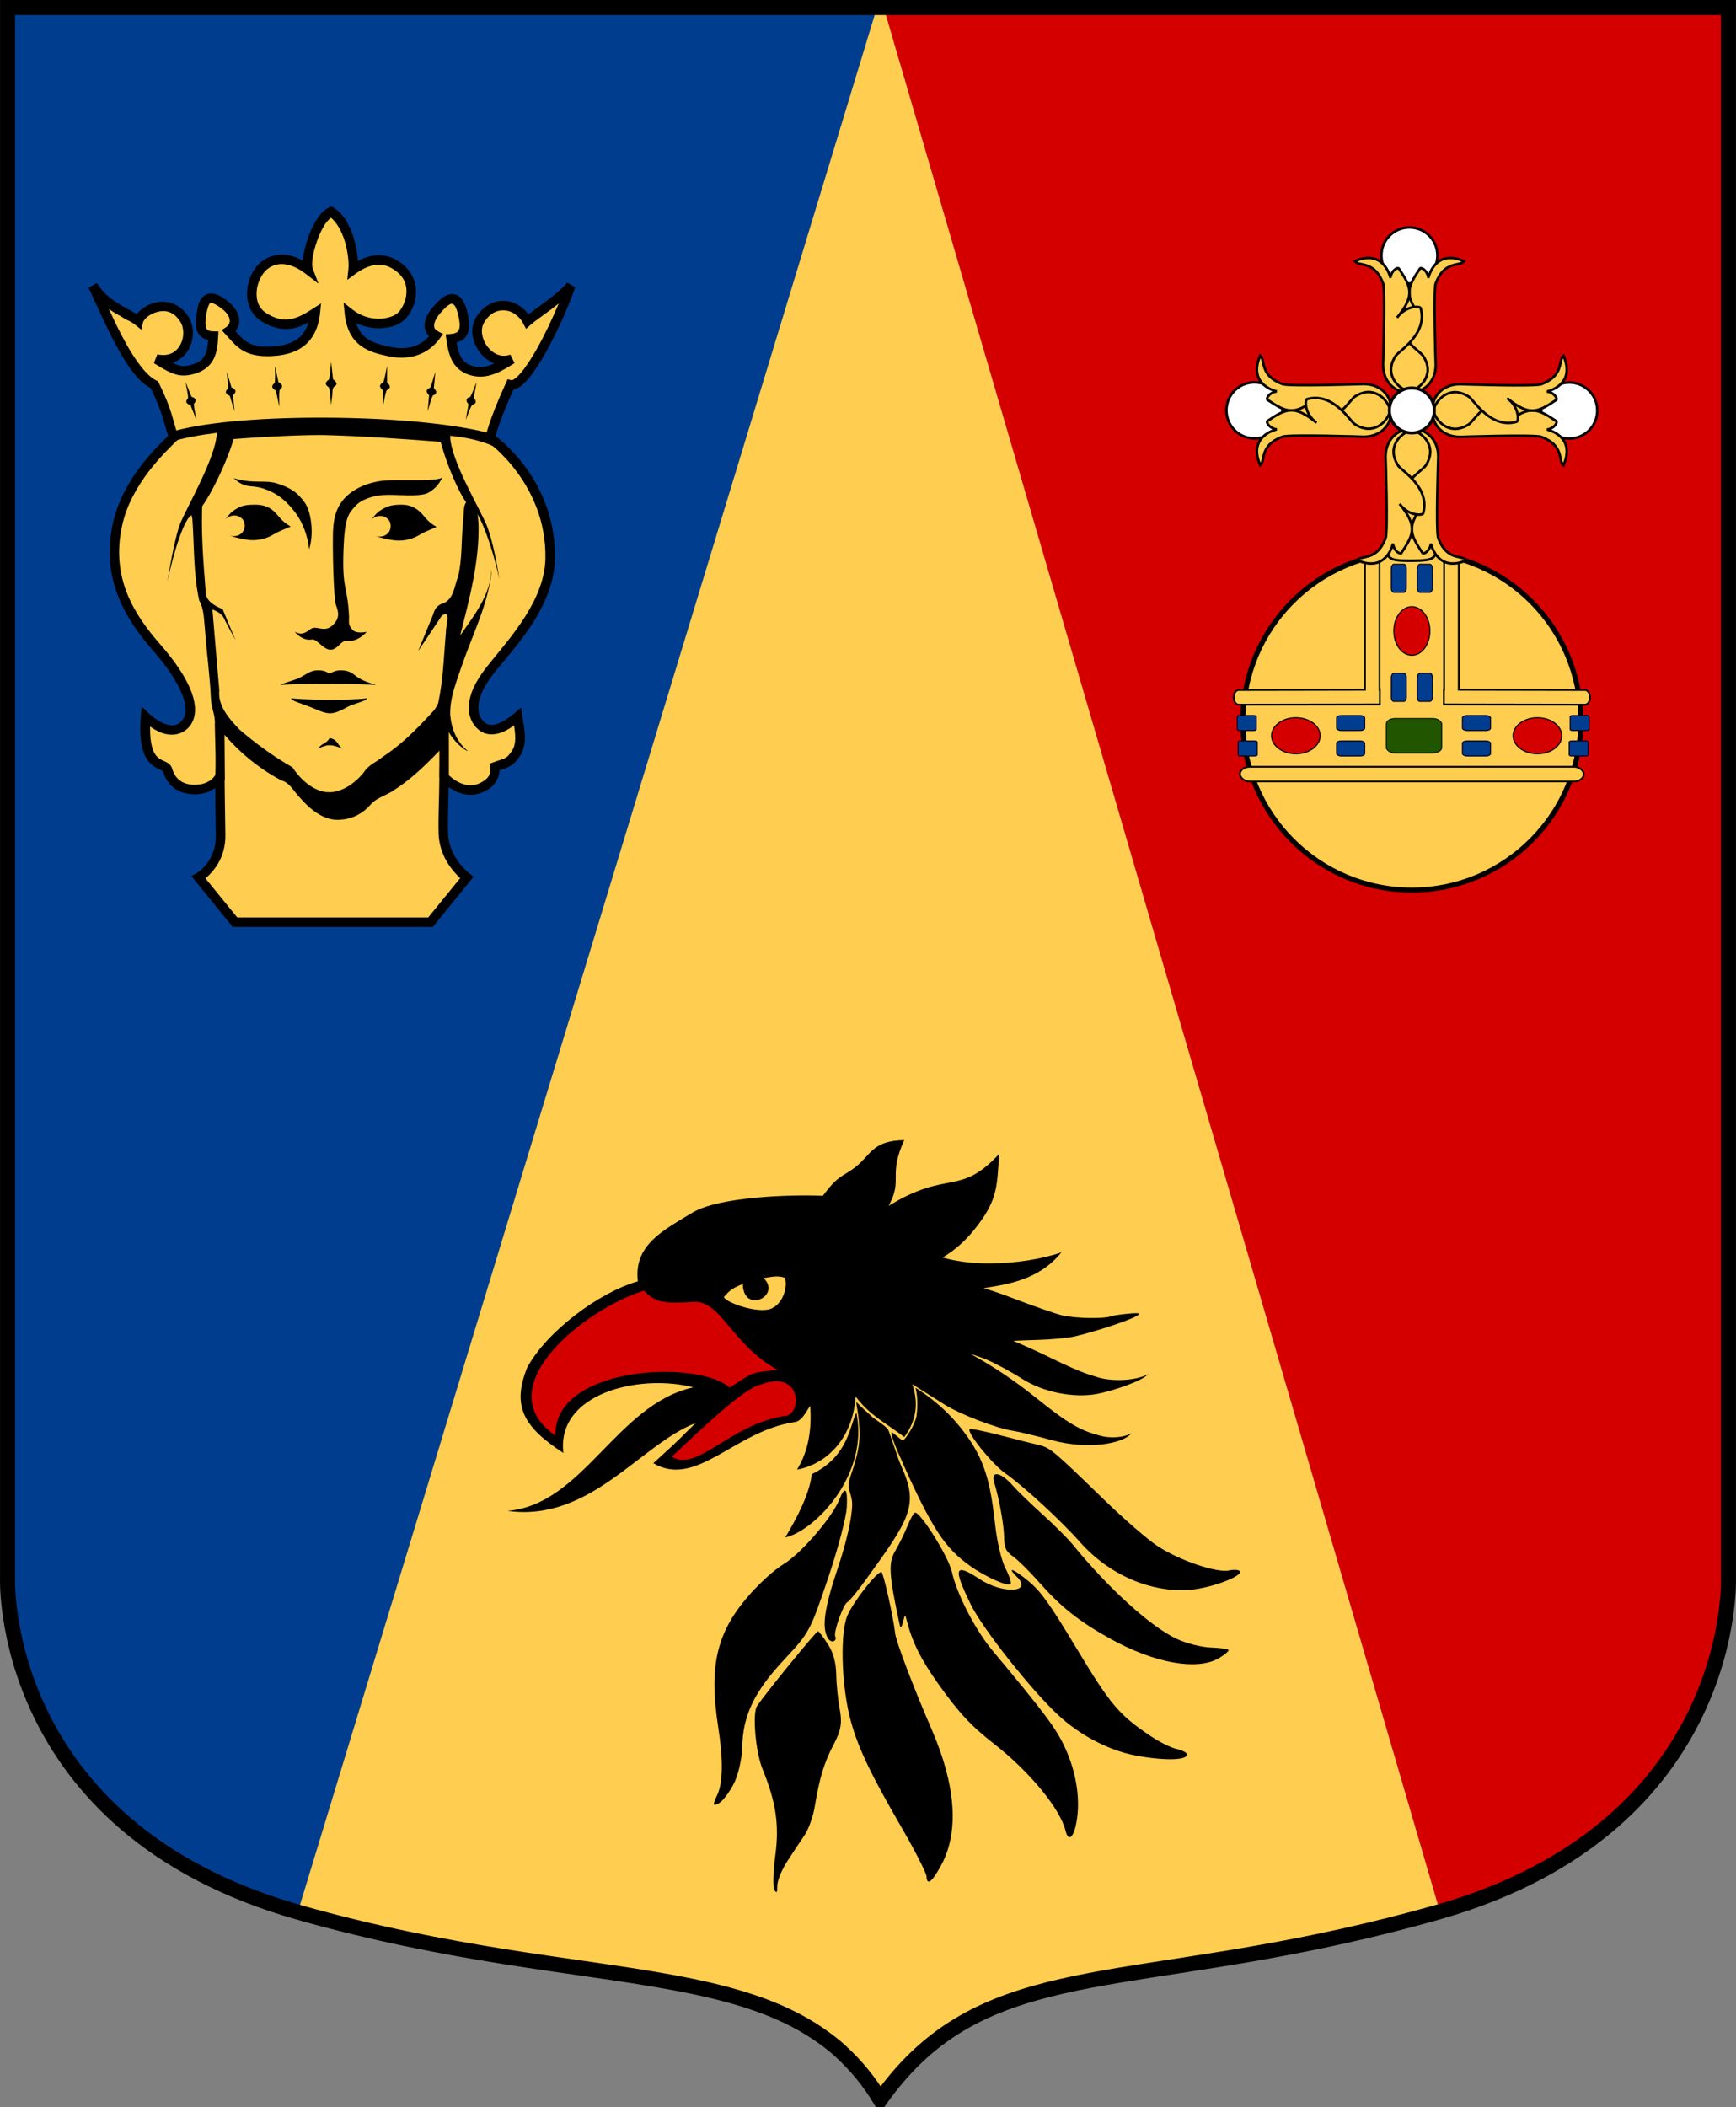
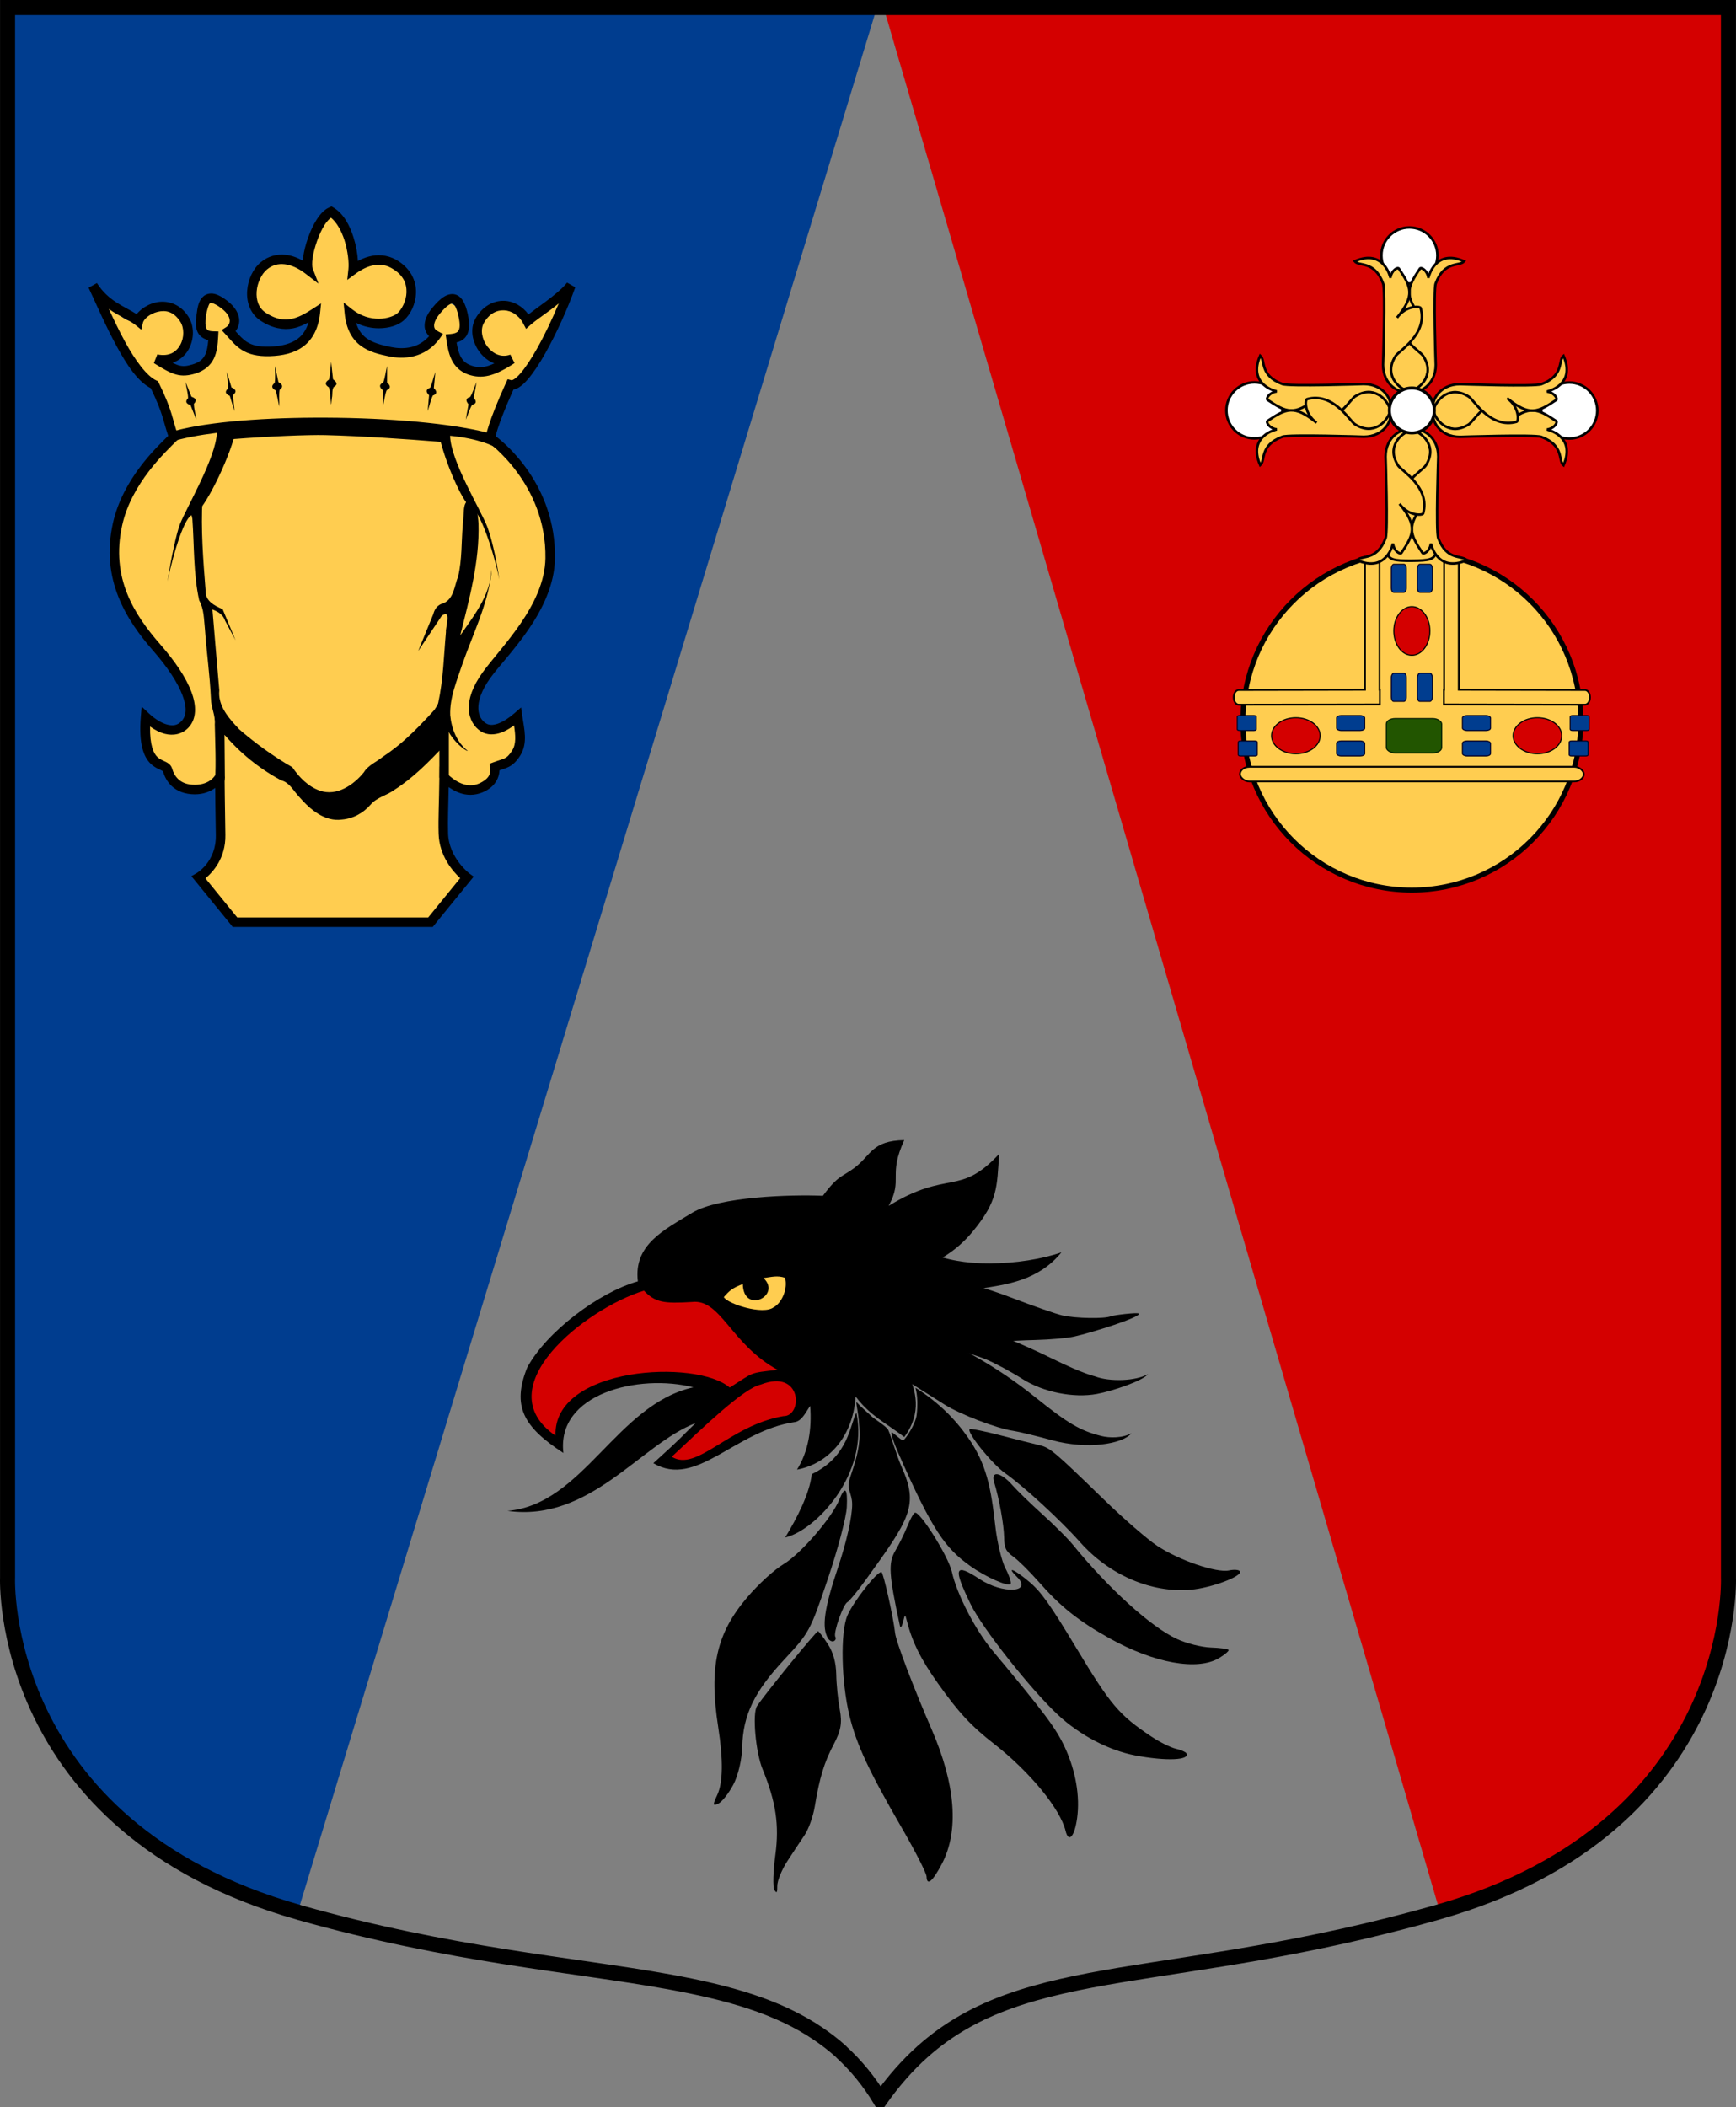
<svg xmlns="http://www.w3.org/2000/svg" xmlns:ns1="http://sodipodi.sourceforge.net/DTD/sodipodi-0.dtd" xmlns:ns2="http://www.inkscape.org/namespaces/inkscape" xmlns:xlink="http://www.w3.org/1999/xlink" version="1.0" width="346.246" height="420.105" id="svg4166" ns1:version="0.32" ns2:version="0.45.1" ns1:docname="Stockholm_län_vapen_b_ram.svg" ns2:output_extension="org.inkscape.output.svg.inkscape" ns1:docbase="C:\Users\Patrik\Pictures\Wikipedia">
  <rect width="100%" height="100%" fill="#808080" stroke="none" />
  <title id="title36939">Coat of Arms of Stockholm</title>
  <ns1:namedview ns2:window-height="699" ns2:window-width="1118" ns2:pageshadow="2" ns2:pageopacity="0.0" guidetolerance="10.0" gridtolerance="10.0" objecttolerance="10.0" borderopacity="1.0" bordercolor="#666666" pagecolor="#ffffff" id="Sankt Erik" showgrid="false" ns2:zoom="0.70710678" ns2:cx="35.926226" ns2:cy="113.88454" ns2:window-x="94" ns2:window-y="103" ns2:current-layer="svg4166" showguides="false" ns2:guide-bbox="true" ns2:window-maximized="1" ns2:showpageshadow="false">
    <ns2:grid type="xygrid" id="grid13797" visible="true" enabled="true" empspacing="5" snapvisiblegridlinesonly="true" />
    <ns1:guide orientation="1,0" position="175.072,100.768" id="guide3422" />
    <ns1:guide orientation="1,0" position="287.036,173.036" id="guide3424" />
    <ns1:guide orientation="1,0" position="58.527,28.5" id="guide3426" />
  </ns1:namedview>
  <defs id="defs4168">
    <ns2:perspective ns1:type="inkscape:persp3d" ns2:vp_x="0 : 380 : 1" ns2:vp_y="0 : 1000 : 0" ns2:vp_z="620 : 380 : 1" ns2:persp3d-origin="310 : 253.33333 : 1" id="perspective3008" />
    <ns2:perspective id="perspective3398" ns2:persp3d-origin="0.5 : 0.33333333 : 1" ns2:vp_z="1 : 0.5 : 1" ns2:vp_y="0 : 1000 : 0" ns2:vp_x="0 : 0.5 : 1" ns1:type="inkscape:persp3d" />
    <ns2:perspective id="perspective4238" ns2:persp3d-origin="0.5 : 0.33333333 : 1" ns2:vp_z="1 : 0.5 : 1" ns2:vp_y="0 : 1000 : 0" ns2:vp_x="0 : 0.5 : 1" ns1:type="inkscape:persp3d" />
    <ns2:perspective id="perspective4351" ns2:persp3d-origin="0.5 : 0.33333333 : 1" ns2:vp_z="1 : 0.5 : 1" ns2:vp_y="0 : 1000 : 0" ns2:vp_x="0 : 0.5 : 1" ns1:type="inkscape:persp3d" />
    <ns2:perspective id="perspective4619" ns2:persp3d-origin="0.5 : 0.33333333 : 1" ns2:vp_z="1 : 0.5 : 1" ns2:vp_y="0 : 1000 : 0" ns2:vp_x="0 : 0.5 : 1" ns1:type="inkscape:persp3d" />
    <ns2:perspective id="perspective4619-1" ns2:persp3d-origin="0.5 : 0.33333333 : 1" ns2:vp_z="1 : 0.5 : 1" ns2:vp_y="0 : 1000 : 0" ns2:vp_x="0 : 0.5 : 1" ns1:type="inkscape:persp3d" />
    <ns2:perspective id="perspective5199" ns2:persp3d-origin="0.5 : 0.33333333 : 1" ns2:vp_z="1 : 0.5 : 1" ns2:vp_y="0 : 1000 : 0" ns2:vp_x="0 : 0.5 : 1" ns1:type="inkscape:persp3d" />
    <ns2:perspective id="perspective5269" ns2:persp3d-origin="0.5 : 0.33333333 : 1" ns2:vp_z="1 : 0.5 : 1" ns2:vp_y="0 : 1000 : 0" ns2:vp_x="0 : 0.5 : 1" ns1:type="inkscape:persp3d" />
    <ns2:perspective id="perspective5365" ns2:persp3d-origin="0.5 : 0.33333333 : 1" ns2:vp_z="1 : 0.5 : 1" ns2:vp_y="0 : 1000 : 0" ns2:vp_x="0 : 0.5 : 1" ns1:type="inkscape:persp3d" />
  </defs>
  <g id="g3796" transform="translate(0.513,-0.401)">
    <path id="path4255" d="M 175.438,0.906 L 286.938,382.438 C 347.266,365.32 345.219,315.406 345.219,315.406 L 345.219,0.906 L 175.438,0.906 z " style="fill:#d40000" />
-     <path id="path4253" d="M 174.688,0.906 L 58.594,382.531 C 73.666,386.783 87.342,389.382 99.656,391.344 C 111.984,393.307 122.942,394.63 132.594,396.375 C 144.641,398.553 154.653,401.37 162.688,406.844 C 164.296,407.939 165.83,409.113 167.281,410.438 C 167.287,410.443 167.276,410.464 167.281,410.469 C 170.182,413.117 172.779,416.243 175.062,420 C 176.406,418.104 177.773,416.379 179.188,414.781 C 180.602,413.183 182.067,411.708 183.562,410.375 C 204.498,391.712 233.964,397.423 286.844,382.469 C 286.877,382.459 286.904,382.447 286.938,382.438 L 175.438,0.906 L 174.688,0.906 z " style="fill:#ffcd50;fill-opacity:1" />
    <path id="Shield" d="M 0,0.906 L 0,315.406 C 0,315.406 -2.024,365.377 58.406,382.469 C 58.473,382.488 58.527,382.512 58.594,382.531 L 174.688,0.906 L 0,0.906 z " style="fill:#003d8f" />
    <g transform="matrix(0.25,0,0,0.25,-12.04,29.91)" id="g3412">
      <path style="fill:#ffcd50;fill-opacity:1;fill-rule:evenodd;stroke:none" d="M 308.875,52.625 C 293.006,60.649 291.91,90.022 288.16,97.153 C 267.69,77.803 236.84,103.43 247.274,127.31 C 254.72,151.37 290.457,136.772 295.625,137.312 C 291.939,167.014 246.724,173.241 230.368,151.118 C 234.375,141.964 226.977,117.993 209.541,122.846 C 199.201,135.036 211.905,149.696 214.658,156.362 C 219.975,185.222 170.877,180.659 173.391,170.587 C 196.573,172.967 202.8,135.98 181.072,129.205 C 162.892,121.881 155.248,150.093 140.277,131.129 C 127.801,126.605 112.098,100.183 124.973,125.034 C 136.722,148.129 145.42,175.681 167.906,190.625 C 174.958,211.893 193.887,232.819 170.453,245.3 C 140.085,275.639 124.921,324.354 145.162,364.298 C 158.191,395.637 193.581,415.259 196.478,450.944 C 195.808,478.839 158.345,456.265 160.547,459.255 C 156.217,481.709 183.718,502.498 195.069,513.004 C 210.123,520.012 224.834,490.73 220.19,516.427 C 219.375,538.478 226.563,566.102 205.924,581.557 C 201.26,587.347 215.319,595.715 218.637,602.604 C 224.75,607.605 227.687,619.28 236.222,619.188 C 286.846,619.188 337.47,619.188 388.094,619.188 C 397.771,607.302 407.448,595.417 417.125,583.531 C 394.667,567.845 397.682,538.813 398.795,514.953 C 393.656,489.532 419.248,526.891 431.625,510.375 C 440.09,500.697 441.24,492.261 454.459,487.144 C 463.919,474.416 461.485,444.111 443.285,464.366 C 410.832,469.674 423.434,423.509 440.618,412.204 C 464.801,384.227 490.448,349.788 482.37,310.442 C 478.037,281.188 461.634,254.442 439.156,235.531 C 434.673,215.306 451.239,191.061 467.593,177.714 C 481.361,157.275 491.51,134.588 500.031,111.531 C 486.304,121.698 468.638,149.87 454.994,129.491 C 435.871,119.114 415.241,146.783 430.5,162.434 C 435.975,175.558 464.589,166.704 442.437,176.291 C 420.616,193.355 390.123,157.996 414.959,145.729 C 419.723,125.978 398.969,113.122 389.928,135.212 C 384.125,146.981 397.901,157.291 378.849,162.485 C 358.942,169.284 327.228,162.202 323.965,137.643 C 328.197,135.362 363.733,152.19 370.074,128.302 C 383.477,104.139 349.388,79.121 329.079,96.923 C 324.237,90.827 324.963,61.009 308.875,52.625 L 308.875,52.625 z " id="Figurbakgrund" ns1:nodetypes="cccccccccccccccccccccccccccccccccccccccccc" />
      <path style="fill:#000000;fill-opacity:1;fill-rule:evenodd;stroke:none;stroke-width:7.59;marker:none;visibility:visible;display:inline;overflow:visible;enable-background:accumulate" d="M 310.594,46.562 L 308.781,47.375 C 304.607,49.237 301.444,52.879 298.688,57.188 C 295.931,61.496 293.628,66.596 291.813,71.75 C 289.997,76.904 288.686,82.091 288,86.656 C 287.828,87.804 287.793,88.763 287.688,89.812 C 283.23,87.349 278.621,85.664 273.969,85.156 C 267.018,84.397 259.987,86.241 254.188,91.062 C 247.929,96.266 243.988,104.861 243.313,113.75 C 242.637,122.639 245.615,132.227 254.125,137.781 C 263.509,143.905 272.269,145.255 279.906,143.781 C 284.465,142.901 288.472,141.049 292.281,138.969 C 290.472,145.027 287.521,149.222 283.594,152.156 C 278.132,156.237 270.449,158.118 261.219,158.406 C 252.05,158.693 247.01,157.134 243.031,154.594 C 239.881,152.582 237.124,149.54 234,146.062 C 235.81,143.763 237.041,140.849 236.969,137.469 C 236.86,132.329 233.879,126.793 227.469,121.875 C 223.59,118.898 220.348,117.057 217.188,116.312 C 214.028,115.568 210.684,116.282 208.5,118.188 C 204.133,121.997 203.636,127.795 202.844,133.562 C 202.219,138.111 201.852,142.622 203.75,146.75 C 205.195,149.892 208.27,152.211 212.281,153.219 C 211.895,157.782 211.258,161.827 209.844,164.719 C 208.068,168.35 205.473,170.835 199.781,172.562 C 194.907,174.042 192.186,174.277 188.594,173.281 C 187.246,172.908 185.525,172.092 183.781,171.25 C 189.491,169.29 193.941,165.359 196.594,160.562 C 201.098,152.418 201.313,142.074 196.344,134.344 C 189.436,123.597 178.645,121.171 170.094,123.219 C 165.818,124.243 162.011,126.247 159,128.656 C 157.519,129.842 156.21,131.103 155.156,132.5 C 145.319,126.144 132.788,122.372 123.438,107.719 L 116.781,111.375 C 122.912,124.507 130.568,142.255 139.094,157.906 C 147.26,172.897 155.853,186.063 166.406,191.531 C 176.414,212.254 176.238,217.608 180.313,229.5 C 170.481,239.16 143.97,264.198 136.188,299.219 C 126.195,344.187 147,376.56 168.469,401.094 C 179.967,414.233 187.933,426.464 191.656,436.312 C 195.38,446.161 194.894,452.856 190.938,457.031 C 187.727,460.42 184.263,461.004 179.656,459.844 C 175.05,458.684 169.649,455.335 164.844,450.812 L 159.125,445.438 L 158.469,453.281 C 156.66,475.292 160.73,485.684 166.406,491.094 C 169.245,493.799 172.26,495.08 174.188,495.969 C 175.152,496.413 175.845,496.781 176.094,496.969 C 176.343,497.156 176.146,496.982 176.125,496.906 C 177.17,500.738 179.259,505.341 183.344,509.062 C 187.428,512.784 193.518,515.406 201.563,515.406 C 208.763,515.406 214.043,512.991 217.813,510.312 C 217.871,516.781 217.973,528.925 218.313,547.969 C 218.699,569.627 202.688,578.438 202.688,578.438 L 198.813,580.656 L 201.625,584.125 L 230.656,619.781 L 231.781,621.188 L 233.594,621.188 L 389.531,621.188 L 391.344,621.188 L 392.469,619.781 L 421.5,584.125 L 424.031,581.031 L 420.813,578.688 C 420.813,578.688 404.141,566.261 403.594,546.562 C 403.283,535.672 403.766,525.418 404.063,509.688 C 408.27,512.594 412.514,514.58 416.781,515.375 C 423.167,516.565 429.474,515.211 435.031,511.844 C 441.184,508.116 444.317,502.383 444.625,496.219 C 447.356,495.314 449.775,494.626 452.188,493.406 C 455.302,491.833 458.105,489.209 461.031,484.656 C 467.564,474.494 464.167,462.822 462.813,453.062 L 461.844,446.125 L 456.563,450.719 C 452.176,454.528 447.522,457.549 443.469,459 C 439.416,460.451 436.329,460.394 433.875,458.844 C 430.529,456.729 427.934,453.027 427.719,447.125 C 427.504,441.223 429.87,432.956 437.344,422.562 C 450.253,404.61 488.175,369.468 488.844,327.312 C 489.801,267.901 447.514,234.264 441.594,229.812 C 441.747,228.994 441.8,228.091 443.469,223.031 C 445.482,216.928 449.309,206.888 455.75,192.594 C 457.346,192.322 458.879,191.673 460.25,190.812 C 462.584,189.347 464.752,187.258 467,184.688 C 471.496,179.546 476.204,172.383 480.875,164.156 C 490.218,147.703 499.385,127.099 505.063,111.031 L 498.531,107.375 C 494.463,112.375 487.838,117.748 481.313,122.594 C 476.232,126.366 471.586,129.653 467.719,132.688 C 462.919,126.183 456.004,122.172 448.625,121.844 C 439.89,121.455 430.884,126.217 425.438,136 C 420.645,144.608 423.06,155.291 428.938,162.969 C 431.871,166.8 435.873,169.999 440.5,171.75 C 438.299,172.722 436.14,173.626 434.344,174.062 C 429.748,175.179 426.311,174.867 422.313,173.531 C 417.3,171.857 414.842,169.022 413.063,165.156 C 411.719,162.236 410.997,158.676 410.375,155.031 C 412.803,154.411 415.213,153.434 417.156,151.219 C 420.19,147.76 421.122,142.45 419.844,135.25 C 419.066,130.867 418.085,127.152 416.656,124.062 C 415.228,120.973 413.268,118.281 410.156,117.062 C 407.045,115.844 403.494,116.629 400.406,118.531 C 397.319,120.434 394.235,123.447 390.781,127.719 C 386.712,132.752 384.639,137.597 384.875,142.25 C 385.03,145.288 386.408,147.967 388.438,150.094 C 384.151,154.829 379.382,157.442 374.5,158.656 C 368.716,160.095 362.837,159.685 358.313,158.781 C 350.407,157.202 343.371,155.313 338.313,151.531 C 334.732,148.854 331.938,145.156 330.219,139.469 C 336.4,142.486 342.757,143.791 348.531,143.75 C 356.75,143.691 363.779,141.344 368.219,137.469 C 373.581,132.789 377.764,124.556 378,115.281 C 378.236,106.007 373.79,95.69 362.125,89.125 C 354.681,84.935 347.002,84.858 340.625,86.5 C 337.266,87.365 334.284,88.678 331.656,90.094 C 331.343,84.376 330.221,77.831 328.156,71.312 C 325.141,61.79 320.317,52.422 312.281,47.594 L 310.594,46.562 L 310.594,46.562 z M 310.188,55.594 C 314.684,59.304 318.547,66.043 320.938,73.594 C 323.65,82.158 324.597,91.472 324.063,96.594 L 323.156,105.156 L 330.094,100.062 C 333.052,97.878 337.548,95.158 342.531,93.875 C 347.515,92.592 352.821,92.606 358.406,95.75 C 367.969,101.132 370.583,108.128 370.406,115.062 C 370.23,121.997 366.527,128.863 363.219,131.75 C 360.853,133.815 355.149,136.108 348.469,136.156 C 341.789,136.204 334.164,134.238 327.219,128.75 L 320.219,123.25 L 321.094,132.094 C 322.283,144.384 327.026,152.567 333.75,157.594 C 340.474,162.621 348.67,164.592 356.813,166.219 C 362.124,167.28 369.063,167.803 376.313,166 C 383.562,164.197 391.111,159.943 396.969,151.844 L 399.531,148.281 L 395.656,146.25 C 393.369,145.058 392.538,143.855 392.438,141.875 C 392.337,139.895 393.34,136.641 396.688,132.5 C 399.831,128.612 402.497,126.157 404.375,125 C 406.253,123.843 406.916,123.945 407.375,124.125 C 407.834,124.305 408.799,125.125 409.781,127.25 C 410.764,129.375 411.664,132.588 412.375,136.594 C 413.441,142.599 412.491,145.053 411.469,146.219 C 410.447,147.384 408.476,148.043 405.656,148.312 L 401.656,148.688 L 402.25,152.656 C 402.99,157.497 403.78,163.111 406.188,168.344 C 408.596,173.576 412.947,178.394 419.906,180.719 C 424.922,182.395 430.259,182.902 436.156,181.469 C 442.054,180.036 448.489,176.84 456.625,171.5 L 453.281,164.75 C 445.839,167.378 439.351,164.068 434.969,158.344 C 430.587,152.619 429.189,144.849 432.063,139.688 C 436.347,131.992 442.394,129.175 448.281,129.438 C 454.168,129.7 460.055,133.261 463.531,139.906 L 465.813,144.219 L 469.438,140.969 C 472.708,138.056 479.156,133.653 485.844,128.688 C 487.865,127.187 489.864,125.542 491.875,123.938 C 486.771,136.196 480.56,149.349 474.281,160.406 C 469.758,168.373 465.212,175.26 461.313,179.719 C 459.363,181.948 457.557,183.535 456.219,184.375 C 454.881,185.215 454.256,185.174 454.188,185.156 L 451.125,184.375 L 449.781,187.25 C 442.518,203.16 438.489,213.868 436.25,220.656 C 434.011,227.445 433.531,230.594 433.531,230.594 L 433.219,232.906 L 435.094,234.25 C 435.094,234.25 482.212,267.508 481.25,327.188 C 480.654,364.766 445.326,398.462 431.188,418.125 C 423.047,429.446 419.829,439.263 420.125,447.406 C 420.422,455.55 424.427,461.847 429.813,465.25 C 434.711,468.346 440.637,468.088 446.031,466.156 C 449.53,464.903 452.903,462.823 456.219,460.469 C 457.373,468.273 458.092,475.219 454.656,480.562 C 452.143,484.473 450.649,485.697 448.75,486.656 C 446.851,487.616 443.98,488.264 439.563,489.938 L 436.813,490.969 L 437.156,493.906 C 437.733,498.932 436.411,502.123 431.094,505.344 C 426.876,507.9 422.718,508.757 418.156,507.906 C 413.595,507.056 408.516,504.364 403.031,499.188 L 396.719,493.219 L 396.625,501.906 C 396.394,523.415 395.654,533.565 396.031,546.781 C 396.53,564.715 407.72,577.177 413.25,582.25 L 387.75,613.594 L 235.375,613.594 L 210,582.406 C 215.689,577.716 226.241,566.52 225.906,547.812 C 225.487,524.298 225.281,501.312 225.281,501.312 L 218.156,499.562 C 218.156,499.562 214.278,507.812 201.563,507.812 C 195.1,507.812 191.185,505.912 188.469,503.438 C 185.753,500.963 184.206,497.724 183.438,494.906 C 182.964,493.168 181.793,491.761 180.656,490.906 C 179.52,490.051 178.415,489.542 177.375,489.062 C 175.295,488.103 173.384,487.269 171.625,485.594 C 168.602,482.713 165.599,476.269 165.844,461.375 C 169.64,464.056 173.643,466.145 177.781,467.188 C 184.253,468.817 191.368,467.601 196.438,462.25 C 202.998,455.326 203.025,444.849 198.781,433.625 C 194.538,422.401 186.068,409.67 174.188,396.094 C 153.267,372.186 134.244,342.951 143.594,300.875 C 151.054,267.304 178.202,242.329 187.313,233.219 L 189.031,231.5 L 188.188,229.219 C 183.306,215.967 184.369,210.955 172.75,187.156 L 172.156,185.938 L 170.875,185.375 C 163.428,182.063 154.031,169.483 145.75,154.281 C 141.217,145.959 136.976,137.044 132.969,128.375 C 141.366,134.325 149.533,137.36 154.156,141.094 L 158.844,144.875 L 160.219,139.031 C 160.407,138.238 161.627,136.262 163.75,134.562 C 165.873,132.863 168.787,131.365 171.875,130.625 C 178.052,129.146 184.563,130.107 189.938,138.469 C 193.099,143.387 193.141,151.171 189.969,156.906 C 186.797,162.642 181.213,166.483 171.625,164.594 L 168.875,171.531 C 176.405,176.236 181.5,179.191 186.563,180.594 C 191.625,181.996 196.431,181.524 201.969,179.844 C 209.205,177.647 214.049,173.362 216.656,168.031 C 219.263,162.7 219.878,156.656 220.188,150.156 L 220.375,146.281 L 216.5,146.188 C 212.226,146.073 211.389,145.157 210.656,143.563 C 209.923,141.969 209.785,138.662 210.344,134.594 C 211.1,129.085 212.621,124.673 213.5,123.906 C 213.94,123.523 213.996,123.379 215.438,123.719 C 216.879,124.058 219.441,125.295 222.844,127.906 C 228.024,131.881 229.325,135.256 229.375,137.625 C 229.426,139.994 228.158,141.828 226.75,142.719 L 222.906,145.156 L 225.969,148.5 C 230.123,153.041 233.623,157.555 238.969,160.969 C 244.315,164.382 251.295,166.287 261.469,165.969 C 271.582,165.653 280.872,163.637 288.125,158.219 C 295.378,152.8 300.15,144.045 301.438,131.813 L 302.25,123.906 L 295.594,128.219 C 289.926,131.876 284.339,135.18 278.469,136.313 C 272.599,137.446 266.322,136.705 258.25,131.438 C 252.365,127.597 250.35,121.227 250.875,114.313 C 251.401,107.398 254.861,100.374 259.031,96.906 C 263.311,93.348 267.947,92.122 273.125,92.688 C 278.304,93.253 284.033,95.764 289.563,100 L 300.219,108.188 L 295.406,95.625 C 295.205,95.1 294.902,91.76 295.5,87.781 C 296.098,83.803 297.336,79.005 299,74.281 C 300.664,69.558 302.775,64.906 305.094,61.281 C 306.804,58.608 308.575,56.831 310.188,55.594 L 310.188,55.594 z " id="Figurkant" />
      <path style="fill:#000000;fill-opacity:1;fill-rule:evenodd;stroke:none;stroke-width:7.59;marker:none;visibility:visible;display:inline;overflow:visible;enable-background:accumulate" d="M 208.969,274.531 C 200.311,277.785 197.126,287.15 199.581,295.598 C 201.146,317.303 200.353,339.365 205.011,360.722 C 208.961,367.692 208.756,375.877 209.612,383.695 C 210.935,402.203 213.565,420.587 214.39,439.125 C 214.484,446.162 218.103,452.512 217.479,459.566 C 217.801,474.579 218.559,489.619 217.719,504.625 C 220.718,504.201 225.045,510.786 225.504,501.924 C 225.355,490.361 225.317,476.93 225.219,467.844 C 229.035,472.55 245.24,470.97 233.876,460.26 C 226.955,452.667 219.908,443.452 221.076,432.542 C 219.155,411.037 217.44,389.512 215.594,368 C 220.211,369.796 224.164,372.118 225.714,377.021 C 228.497,382.222 231.28,387.424 234.063,392.625 C 230.625,384.344 227.188,376.062 223.75,367.781 C 217.286,365.026 209.623,361.202 210.131,352.728 C 208.204,328.455 206.264,304.031 207.668,279.681 C 207.929,277.943 207.95,276.048 208.969,274.531 L 208.969,274.531 z " id="Vänster" ns1:nodetypes="cccccccccccccccccc" />
      <path style="fill:#000000;fill-opacity:1;fill-rule:evenodd;stroke:none;stroke-width:7.59;marker:none;visibility:visible;display:inline;overflow:visible;enable-background:accumulate" d="M 423.063,279.094 C 414.478,281.994 416.845,287.68 415.327,300.609 C 414.131,314.247 414.789,328.214 411.631,341.576 C 408.629,348.999 408.343,359.237 400.036,362.974 C 395.318,364.161 392.932,367.276 391.769,371.759 C 387.752,381.558 383.735,391.357 379.719,401.156 C 386.011,391.75 392.302,382.344 398.594,372.938 C 406.68,367.276 401.378,382.37 401.894,385.923 C 400.194,404.77 399.783,423.877 395.745,442.41 C 394.787,446.418 388.563,451.142 395.618,450.862 C 397.639,454.724 396.186,459.413 396.625,463.645 C 396.625,476.514 396.625,489.382 396.625,502.25 C 398.886,501.672 403.487,503.434 404.219,501.327 C 404.219,489.437 404.219,477.547 404.219,465.656 C 406.974,471.805 416.689,480.769 419.335,480.78 C 410.601,474.079 406.237,462.937 405.309,452.27 C 404.791,438.307 410.517,425.12 414.805,412.08 C 423.174,388.077 434.887,364.856 438.154,339.396 C 438.807,329.946 437.487,345.269 436.254,348.431 C 431.992,363.484 422.04,375.972 413.313,388.656 C 420.56,359.439 428.755,329.811 427.84,299.442 C 427.403,292.477 426.323,285.352 423.063,279.094 L 423.063,279.094 z " id="Höger" ns1:nodetypes="cccccccccccccccccccccc" />
      <path style="fill:#000000;fill-opacity:1;fill-rule:evenodd;stroke:none;stroke-width:7.59;marker:none;visibility:visible;display:inline;overflow:visible;enable-background:accumulate" d="M 296.938,215.031 C 250.485,215.274 206.154,218.97 180.875,226.906 L 183.156,234.156 C 192.336,231.274 204.711,228.934 219.125,227.125 C 218.449,246.988 194.771,286.91 189.656,300.062 C 186.966,306.982 182.744,326.426 179.719,345.594 C 184.555,322.272 193.915,292.483 199.781,292.719 C 206.36,292.983 225.576,255.601 232.5,232.094 C 259.253,229.959 292.116,228.598 305.531,228.938 C 333.983,229.661 369.548,232.029 397.688,234.344 C 403.441,256.103 416.531,285.005 422.688,287.188 C 428.551,289.266 439.376,319.122 444.495,344.081 C 441.549,324.005 437.578,309.071 434.719,301.719 C 429.557,288.444 405.465,249.135 405.219,229.469 C 428.327,231.681 439.5,237.781 439.5,237.781 C 439.863,238.046 440.209,238.324 440.563,238.594 C 441.465,238.287 442.063,238.125 442.063,238.125 C 441.255,235.357 440.068,232.534 439.531,230.375 C 438.495,230.138 437.41,229.92 436.281,229.688 L 436.875,227.469 C 406.549,219.423 356.021,215.259 306.25,215.031 C 303.139,215.017 300.035,215.015 296.938,215.031 z " id="Lockar" ns1:nodetypes="ccccscscccscscccccccsc" />
-       <path style="fill:#000000;fill-opacity:1;fill-rule:evenodd;stroke:none" d="M 399,262.906 C 392.311,265.886 375.216,264.654 357.438,264.969 C 340.969,265.26 328.225,271.697 321.438,278.844 C 313.015,287.713 311.764,298.602 311.688,310.031 C 311.534,333.155 312.706,357.214 313.656,362.531 C 314.435,366.889 318.626,372.333 312.938,379.062 C 305.271,388.133 298.826,379.667 293.594,383.812 C 288.433,387.901 285.724,387.949 281.281,385.844 C 284.175,389.328 289.366,393.014 294.844,391.938 C 298.851,391.15 303.858,399.948 309.688,400.094 C 315.517,400.239 318.207,392.234 323,392.969 C 331.548,394.279 338.688,385.812 338.688,385.812 C 338.688,385.812 330.886,387.604 327.781,384.594 C 323.296,380.245 324.807,378.107 324.531,372.781 C 323.253,348.06 318.897,353.186 320.188,319.406 C 321.124,294.723 324.043,291.844 329.375,285.75 C 334.624,279.752 344.642,277.292 351.469,276.75 C 361.208,275.977 380.775,278.644 387.625,275 C 394.475,271.356 397.154,266.084 399,262.906 z M 232.5,263.281 C 242.42,272.301 246.123,268.143 256.25,271.562 C 267.472,275.352 274.493,281.204 281.75,290.812 C 288.162,299.303 291.74,310.275 292.688,319.969 C 296.551,308.967 294.716,290.672 289.469,283.094 C 283.322,274.215 277.135,270.597 266.594,267.344 C 257.57,264.558 247.844,268.018 232.5,263.281 z M 249,284.438 C 241.783,284.519 238.441,285.288 233.563,288.406 C 229.056,291.288 228.3,293.626 225.563,296.219 C 230.142,291.932 236.402,292.095 239.781,296.188 C 242.281,299.214 241.537,304.326 239.406,306.625 C 236.193,310.093 231.966,309.786 229.406,309.188 C 233.488,310.419 242.372,312.851 248.281,312.719 C 256.547,312.534 261.861,309.638 264.719,307.938 C 268.855,305.477 271.938,304.55 278,301.844 C 269.827,297.04 268.952,293.662 264.688,289.75 C 260.119,285.558 254.98,284.369 249,284.438 L 249,284.438 z M 365.781,284.438 C 358.565,284.519 354.847,285.631 349.969,288.75 C 345.462,291.631 344.737,293.969 342,296.562 C 346.579,292.276 352.808,292.47 356.188,296.562 C 358.687,299.589 357.959,304.655 355.844,306.969 C 352.66,310.451 348.369,310.134 345.813,309.531 C 349.894,310.763 358.809,313.195 364.719,313.062 C 372.985,312.878 378.267,310.013 381.125,308.312 C 385.261,305.852 388.344,304.893 394.406,302.188 C 386.233,297.384 385.389,294.006 381.125,290.094 C 376.557,285.902 371.762,284.369 365.781,284.438 z M 227.219,308.5 C 227.219,308.5 228.047,308.856 229.281,309.156 C 228.055,308.784 227.219,308.5 227.219,308.5 z M 343.969,308.969 C 344.288,309.091 344.876,309.294 345.563,309.469 C 344.662,309.193 344.155,309.03 343.969,308.969 z M 300.344,416.5 C 295.216,416.5 292.941,417.93 287.813,421.031 C 282.684,424.132 276.262,425.28 269.563,428.125 C 292.063,426.896 323.133,427.14 346.094,428.125 C 338.082,425.807 333.301,423.875 328.563,419.938 C 325.533,417.42 321.734,416.459 317.438,416.5 C 313.409,416.538 308.969,419.125 308.969,419.125 C 308.969,419.125 305.472,416.5 300.344,416.5 z M 278.531,438.875 C 277.696,440.548 287.325,443.267 293.188,445.594 C 299.7,448.178 304.585,450.781 309.469,450.781 C 314.353,450.781 319.482,447.753 323.563,445.594 C 328.447,443.01 339.515,440.693 338.781,438.875 C 323.119,440.681 289.316,440.015 278.531,438.875 z M 308.969,470.531 C 307.093,474.902 302.305,474.719 300.156,478.875 C 307.567,475.167 310.813,475.544 319.313,478.969 C 314.945,475.81 315.563,471.623 308.969,470.531 L 308.969,470.531 z " id="Ansikte" ns1:nodetypes="csssssscssscsscsssccsscssccscsscsscscccscsscsscsccccccccsccsscccsssccccccc" />
      <path style="fill:#000000;fill-opacity:1;fill-rule:evenodd;stroke:none" d="M 310.313,170.469 C 309.621,175.158 309.71,180.216 308.542,184.68 C 305.373,186.736 305.128,188.784 308.45,190.825 C 309.761,194.213 309.361,198.414 310.019,202.112 C 310.311,207.725 310.601,201.589 310.892,199.318 C 311.579,196.495 310.745,192.949 312.388,190.581 C 316.036,188.546 314.587,186.499 311.824,184.45 C 311.194,179.853 310.837,175.113 310.313,170.469 L 310.313,170.469 z M 265.531,173.844 C 265.342,178.317 265.952,183.069 265.267,187.37 C 262.06,189.788 263.061,191.747 266.25,193.469 C 267.136,197.708 268.021,201.948 268.906,206.188 C 269.113,201.77 268.497,197.06 269.206,192.821 C 272.455,190.425 271.425,188.463 268.25,186.719 C 267.344,182.427 266.438,178.135 265.531,173.844 z M 354.938,173.844 C 353.818,178.179 353.421,182.956 351.852,187.018 C 348.188,188.713 348.803,190.841 351.563,193.188 C 351.563,197.521 351.563,201.854 351.563,206.188 C 352.668,201.908 353.026,197.172 354.587,193.171 C 358.267,191.504 357.625,189.365 354.906,187 C 354.917,182.615 354.927,178.229 354.938,173.844 L 354.938,173.844 z M 227.063,178.594 C 227.253,182.962 228.269,187.647 227.986,191.83 C 225.04,194.438 226.205,196.247 229.438,197.656 C 230.677,201.719 231.917,205.781 233.156,209.844 C 232.973,205.511 231.968,200.964 232.298,196.765 C 235.332,194.125 234.03,192.327 230.781,190.906 C 229.705,186.929 228.272,182.665 227.063,178.594 L 227.063,178.594 z M 393.406,178.594 C 391.958,182.686 391.039,187.499 389.294,191.17 C 385.552,192.494 385.904,194.614 388.438,197.156 C 388.063,201.385 387.688,205.615 387.313,209.844 C 388.767,205.755 389.546,201.168 391.423,197.391 C 395.16,196.08 394.665,193.948 392.219,191.438 C 392.671,187.221 393.002,182.86 393.406,178.594 z M 194.156,186.656 C 194.713,190.898 196.107,195.374 196.176,199.476 C 193.463,202.308 194.804,203.971 198.125,205.062 C 199.667,208.917 201.208,212.771 202.75,216.625 C 202.222,212.422 200.83,208.077 200.822,203.96 C 203.506,201.133 202.166,199.459 198.875,198.344 C 197.302,194.448 195.729,190.552 194.156,186.656 L 194.156,186.656 z M 426.313,186.656 C 424.52,190.557 423.368,195.022 421.181,198.575 C 417.393,199.548 417.686,201.69 419.875,204.375 C 419.156,208.458 418.438,212.542 417.719,216.625 C 419.486,212.772 420.59,208.333 422.758,204.833 C 426.58,203.883 426.226,201.736 424.031,199.062 C 424.893,195.056 425.537,190.762 426.313,186.656 z " id="Krondetalj" />
      <path style="fill:#000000;fill-opacity:1;fill-rule:evenodd;stroke:none;stroke-width:1.65px;marker:none;visibility:visible;display:inline;overflow:visible;enable-background:accumulate" d="M 396.25,444.125 C 382.709,459.145 368.787,474.156 351.74,485.285 C 346.645,489.543 339.891,492.034 336.36,497.909 C 328.131,508.013 314.752,517.205 301.235,512.464 C 291.923,509.244 284.757,501.789 279.344,493.844 C 263.927,484.985 249.542,474.49 236.113,462.852 C 230.452,459.049 225.578,452.747 219.51,450.255 C 213.866,454.72 221.574,462.392 224.36,466.835 C 237.103,482.051 252.866,494.891 270.383,504.229 C 277.346,506.075 280.444,513.045 285.186,517.85 C 293.597,527.527 305.186,537.425 318.938,535.531 C 327.94,534.788 336.145,530.216 341.964,523.404 C 346.955,517.713 354.781,516.278 360.74,511.86 C 375.673,502.379 388.138,489.628 400.25,476.875 C 399.174,465.929 397.684,455.029 396.25,444.125 L 396.25,444.125 z " id="Haka" />
    </g>
    <path id="Orb" style="fill:#ffcd50;fill-opacity:1;stroke:#000000;stroke-opacity:1" d="M 314.779,144.153 C 314.781,162.765 299.694,177.854 281.082,177.854 C 262.47,177.854 247.383,162.765 247.385,144.153 C 247.383,125.541 262.47,110.452 281.082,110.452 C 299.694,110.452 314.781,125.541 314.779,144.153 L 314.779,144.153 L 314.779,144.153 z " />
    <path d="M 271.731,112.183 L 271.731,137.921 L 246.542,137.968 C 245.996,137.968 245.553,138.621 245.553,139.427 C 245.553,140.233 245.996,140.885 246.542,140.885 L 274.695,140.838 L 274.695,137.921 L 274.648,137.921 L 274.648,112.183 C 274.029,111.988 272.351,112.03 271.731,112.183 L 271.731,112.183 z " style="fill:#ffcd50;fill-opacity:1;stroke:#000000;stroke-width:0.351;stroke-linecap:round;stroke-opacity:1" id="rect1875" />
    <rect width="68.572" height="2.917" rx="1.894" ry="2.939" x="246.796" y="153.278" style="fill:#ffcd50;fill-opacity:1;stroke:#000000;stroke-width:0.351;stroke-linecap:round;stroke-opacity:1" id="use2762" />
    <use transform="matrix(-1,0,0,1,562.164,7.6583574e-6)" id="use2784" x="0" y="0" width="280" height="332" xlink:href="#rect1875" />
    <rect width="11.049" height="6.862" rx="1.749" ry="1.086" x="275.987" y="143.653" style="fill:#225500;fill-opacity:1;stroke:#001900;stroke-width:0.2;stroke-linecap:square;stroke-miterlimit:4;stroke-dasharray:none;stroke-opacity:1" id="rect2788" />
    <rect width="5.605" height="2.989" rx="0.887" ry="0.473" x="266.076" y="143.055" style="fill:#003d8f;fill-opacity:1;stroke:#000020;stroke-width:0.2;stroke-linecap:square;stroke-miterlimit:4;stroke-dasharray:none;stroke-opacity:1" id="use2792" />
    <use style="stroke:#000020;stroke-width:0.2;stroke-linecap:square;stroke-miterlimit:4;stroke-dasharray:none;stroke-opacity:1" transform="translate(0,5.069)" id="use2796" x="0" y="0" width="280" height="332" xlink:href="#use2792" />
    <use transform="translate(25.095,0)" style="stroke:#000020;stroke-width:0.2;stroke-linecap:square;stroke-miterlimit:4;stroke-dasharray:none;stroke-opacity:1" id="use2798" x="0" y="0" width="280" height="332" xlink:href="#use2792" />
    <use style="stroke:#000020;stroke-width:0.2;stroke-linecap:square;stroke-miterlimit:4;stroke-dasharray:none;stroke-opacity:1" transform="translate(25.095,5.069)" id="use2800" x="0" y="0" width="280" height="332" xlink:href="#use2792" />
    <use style="stroke:#000020;stroke-width:0.2;stroke-linecap:square;stroke-miterlimit:4;stroke-dasharray:none;stroke-opacity:1" transform="matrix(0,1,-1,0,423.033,-131.448)" id="use2802" x="0" y="0" width="280" height="332" xlink:href="#use2792" />
    <use style="stroke:#000020;stroke-width:0.2;stroke-linecap:square;stroke-miterlimit:4;stroke-dasharray:none;stroke-opacity:1" transform="translate(5.195,0)" id="use2804" x="0" y="0" width="280" height="332" xlink:href="#use2802" />
    <use style="stroke:#000020;stroke-width:0.2;stroke-linecap:square;stroke-miterlimit:4;stroke-dasharray:none;stroke-opacity:1" transform="translate(0,-21.732)" id="use2806" x="0" y="0" width="280" height="332" xlink:href="#use2802" />
    <use style="stroke:#000020;stroke-width:0.2;stroke-linecap:square;stroke-miterlimit:4;stroke-dasharray:none;stroke-opacity:1" transform="translate(5.195,-21.732)" id="use2808" x="0" y="0" width="280" height="332" xlink:href="#use2802" />
    <path d="M 284.674,126.193 C 284.675,128.868 283.067,131.037 281.082,131.037 C 279.097,131.037 277.488,128.868 277.489,126.193 C 277.488,123.518 279.097,121.348 281.082,121.348 C 283.067,121.348 284.676,123.518 284.674,126.193 L 284.674,126.193 z " style="fill:#d40000;fill-opacity:1;stroke:#000000;stroke-width:0.216;stroke-linecap:round;stroke-miterlimit:4;stroke-dasharray:none;stroke-opacity:1" id="path2810" />
    <use style="fill:#d40000;fill-opacity:1;stroke:#000000;stroke-opacity:1" transform="matrix(0,-1,1,0,131.754,428.166)" id="use2812" x="0" y="0" width="280" height="332" xlink:href="#path2810" />
    <use transform="translate(48.182,-3.629874e-6)" id="use2814" x="0" y="0" width="280" height="332" xlink:href="#use2812" />
    <path d="M 246.701,143.055 L 249.604,143.055 C 249.851,143.055 250.05,143.161 250.05,143.292 L 250.05,145.806 C 250.05,145.937 249.851,146.043 249.604,146.043 L 246.701,146.043 C 246.455,146.043 246.256,145.937 246.256,145.806 L 246.256,143.292 C 246.256,143.161 246.455,143.055 246.701,143.055 z " style="fill:#003d8f;fill-opacity:1;stroke:#000020;stroke-width:0.2;stroke-linecap:square;stroke-miterlimit:4;stroke-dasharray:none;stroke-opacity:1" id="use2839" />
    <use style="stroke:#000020;stroke-width:0.2;stroke-linecap:square;stroke-miterlimit:4;stroke-dasharray:none;stroke-opacity:1" transform="translate(0.201,5.069)" id="use2844" x="0" y="0" width="280" height="332" xlink:href="#use2839" />
    <use style="stroke:#000020;stroke-width:0.2;stroke-linecap:square;stroke-miterlimit:4;stroke-dasharray:none;stroke-opacity:1" transform="translate(66.401,0)" id="use2846" x="0" y="0" width="280" height="332" xlink:href="#use2839" />
    <use style="stroke:#000020;stroke-width:0.2;stroke-linecap:square;stroke-miterlimit:4;stroke-dasharray:none;stroke-opacity:1" transform="translate(66.2,5.069)" id="use2848" x="0" y="0" width="280" height="332" xlink:href="#use2839" />
    <g transform="matrix(0.502,0,0,0.502,212.215,31.541)" style="fill:#f0aa18;stroke:#000000;stroke-width:0.996;stroke-miterlimit:4;stroke-dasharray:none;stroke-opacity:1" id="Korsarm-bas">
      <path d="M 146.212,136.245 C 146.212,159.299 150.734,160.532 137.358,160.663 C 122.514,160.809 128.503,158.858 128.503,136.245 C 128.503,121.097 127.64,108.803 137.358,108.803 C 145.026,108.803 146.212,121.097 146.212,136.245 z " style="fill:#ffcd50;fill-opacity:1;stroke:#000000;stroke-width:0.996;stroke-miterlimit:4;stroke-dasharray:none;stroke-opacity:1" id="path4629" />
      <path style="fill:#ffcd50;fill-opacity:1;stroke:#000000;stroke-width:0.996;stroke-miterlimit:4;stroke-dasharray:none;stroke-opacity:1" d="M 158.948,160.468 C 157.192,158.272 151.126,160.879 147.678,151.686 C 146.654,149.198 147.678,119.341 147.678,119.341 C 147.678,111.291 141.024,107.688 137.872,108.949 C 141.678,110.12 147.457,115.444 142.702,122.853 C 141.392,124.894 129.823,131.488 132.75,141.88 C 132.885,142.285 134.333,139.057 136.194,138.622 C 138.055,138.188 140.329,140.547 142.117,138.075 C 134.889,146.925 136.443,150.137 141.385,157.54 C 141.844,158.228 144.312,156.955 144.751,153.881 C 144.751,153.881 147.185,165.597 158.948,160.468 L 158.948,160.468 z " id="use4627" />
      <path style="fill:#ffcd50;fill-opacity:1;stroke:#000000;stroke-width:0.996;stroke-miterlimit:4;stroke-dasharray:none;stroke-opacity:1" d="M 115.477,160.468 C 117.233,158.272 123.299,160.879 126.747,151.686 C 127.771,149.198 126.747,119.341 126.747,119.341 C 126.747,111.291 133.401,107.688 136.553,108.949 C 132.747,110.12 126.968,115.444 131.723,122.853 C 133.033,124.894 144.602,131.488 141.675,141.88 C 141.405,142.69 135.883,143.019 132.308,138.075 C 139.536,146.925 137.982,150.137 133.04,157.54 C 132.581,158.228 130.113,156.955 129.674,153.881 C 129.674,153.881 127.24,165.597 115.477,160.468 z " id="path3739" />
    </g>
    <g transform="matrix(0.502,0,0,0.502,211.211,31.541)" style="fill:#f0aa18;stroke:#000000;stroke-width:0.996;stroke-miterlimit:4;stroke-dasharray:none;stroke-opacity:1" id="Korsarm">
      <path d="M 147.212,65.949 C 147.212,42.896 151.734,48.637 138.358,48.507 C 123.514,48.36 129.503,43.337 129.503,65.949 C 129.503,81.097 128.64,93.391 138.358,93.391 C 146.026,93.391 147.212,81.097 147.212,65.949 L 147.212,65.949 z " style="fill:#ffcd50;fill-opacity:1;stroke:#000000;stroke-width:0.996;stroke-miterlimit:4;stroke-dasharray:none;stroke-opacity:1" id="path5530" />
      <path d="M 144.602,40.161 C 144.602,44.445 141.13,47.918 136.845,47.918 C 132.561,47.918 129.088,44.445 129.088,40.161 C 129.088,35.877 132.561,32.404 136.845,32.404 C 141.13,32.404 144.602,35.877 144.602,40.161 z " transform="matrix(1.434,0,0,1.434,-58.019,-18.16)" style="fill:#ffffff;stroke:#000000;stroke-width:0.695;stroke-miterlimit:4;stroke-dasharray:none;stroke-opacity:1" id="path5526" />
      <path style="fill:#ffcd50;fill-opacity:1;stroke:#000000;stroke-width:0.996;stroke-miterlimit:4;stroke-dasharray:none;stroke-opacity:1" d="M 159.948,41.727 C 158.192,43.922 152.126,41.315 148.678,50.508 C 147.654,52.996 148.678,82.853 148.678,82.853 C 148.678,90.903 142.024,94.506 138.872,93.245 C 142.678,92.074 148.457,86.751 143.702,79.341 C 142.392,77.3 130.822,70.706 133.75,60.314 C 133.885,59.909 135.333,63.137 137.194,63.572 C 139.055,64.006 141.329,61.648 143.117,64.12 C 135.889,55.269 137.443,52.057 142.385,44.654 C 142.844,43.966 145.312,45.239 145.751,48.313 C 145.751,48.313 148.185,36.597 159.948,41.727 L 159.948,41.727 z " id="path5532" />
      <path style="fill:#ffcd50;fill-opacity:1;stroke:#000000;stroke-width:0.996;stroke-miterlimit:4;stroke-dasharray:none;stroke-opacity:1" d="M 116.477,41.727 C 118.233,43.922 124.299,41.315 127.747,50.508 C 128.771,52.996 127.747,82.853 127.747,82.853 C 127.747,90.903 134.401,94.506 137.553,93.245 C 133.747,92.074 127.968,86.751 132.723,79.341 C 134.033,77.3 145.602,70.706 142.675,60.314 C 142.405,59.505 136.883,59.175 133.308,64.12 C 140.536,55.269 138.982,52.057 134.04,44.654 C 133.581,43.966 131.113,45.239 130.674,48.313 C 130.674,48.313 128.24,36.597 116.477,41.727 L 116.477,41.727 z " id="path5534" />
    </g>
    <use transform="matrix(0,-1,1,0,198.348,362.812)" id="Korsarm-2" x="0" y="0" width="280" height="332" xlink:href="#Korsarm" />
    <use transform="matrix(0,1,-1,0,363.815,-198.348)" id="Korsarm-3" x="0" y="0" width="280" height="332" xlink:href="#Korsarm" />
    <path d="M 285.563,82.232 C 285.564,84.707 283.557,86.714 281.082,86.714 C 278.606,86.714 276.6,84.707 276.601,82.232 C 276.6,79.756 278.606,77.749 281.082,77.749 C 283.557,77.749 285.564,79.756 285.563,82.232 L 285.563,82.232 z " style="fill:#ffffff;stroke:#000000;stroke-width:0.6;stroke-miterlimit:4;stroke-dasharray:none;stroke-opacity:1" id="Kors-center" />
    <g transform="matrix(0.988,0,0,0.988,514.098,-63.568)" id="g5419">
      <g transform="matrix(0.664,-0.305,0.347,0.584,-486.269,308.975)" style="fill:#000000" id="Avslitet-Griphuvud-7">
        <path d="M 130.12,277.953 C 133.908,272.43 136.478,264.974 137.209,257.393 C 137.828,250.958 137.301,245.672 133.662,221.85 C 132.486,214.153 133.157,202.152 135.136,195.505 C 136.497,190.932 136.134,174.83 134.669,174.83 C 134.237,174.83 132.577,176.055 130.981,177.552 C 129.385,179.05 126.498,181.388 124.566,182.749 C 121.171,185.141 119.707,188.358 115.106,203.537 C 114.827,204.459 115.289,204.271 116.326,203.042 C 117.995,201.062 117.995,201.062 117.463,203.042 C 115.713,209.552 115.308,215.322 115.986,224.07 C 116.802,234.605 117.855,239.686 120.86,247.587 C 125.388,259.493 127.4,273.379 125.552,279.98 C 124.497,283.748 126.866,282.697 130.12,277.953 L 130.12,277.953 z " id="path1955-4" />
        <path d="M 91.249,273.572 C 100.106,266.784 105.837,253.799 107.961,235.709 C 109.578,221.931 111.917,207.378 112.892,205.022 C 114.63,200.824 118.664,187.183 118.285,186.789 C 117.48,185.95 107.406,191.257 103.984,194.323 C 99.869,198.009 93.084,211.608 90.241,221.868 C 87.875,230.404 87.056,239.271 86.857,258.476 C 86.773,266.643 86.324,274.104 85.859,275.057 C 84.559,277.723 86.549,277.174 91.249,273.572 L 91.249,273.572 z " id="path1953-0" />
        <path d="M 165.407,273.973 C 165.407,273.513 164.545,272.356 163.492,271.403 C 162.438,270.449 160.6,267.596 159.408,265.063 C 154.757,255.182 154.161,251.469 154.053,231.749 C 153.97,216.448 153.62,211.972 152.175,207.744 C 150.354,202.414 148.859,200.574 149.981,205.044 C 151.546,211.278 144.1,207.94 140.722,200.893 C 137.087,193.308 135.968,194.438 135.027,206.649 C 134.412,214.619 137.278,237.278 140.211,247.638 C 142.511,255.761 147.288,263.518 152.847,268.159 C 159.411,273.638 165.407,276.413 165.407,273.973 z " id="path1951-9" />
        <path d="M 54.757,253.527 C 57.305,251.893 60.84,249.666 62.612,248.577 C 64.384,247.488 67.286,244.593 69.06,242.143 C 74.398,234.772 77.564,231.33 82.488,227.545 C 86.106,224.764 87.547,222.802 88.811,218.937 C 89.712,216.184 91.567,211.704 92.934,208.982 C 94.614,205.636 95.367,202.61 95.257,199.645 C 95.168,197.232 94.941,195.104 94.752,194.915 C 94.439,194.602 73.479,205.171 69.564,207.617 C 67.377,208.982 62.678,219.954 61.931,225.441 C 60.498,235.948 58.023,242.712 52.842,250.281 C 49.964,254.485 47.616,258.717 47.625,259.685 C 47.635,261.003 47.952,260.823 48.882,258.971 C 49.566,257.61 52.21,255.16 54.757,253.527 L 54.757,253.527 z " id="path1949-4" />
        <path d="M 190.147,251.191 C 190.143,250.842 188.381,249.553 186.232,248.326 C 184.084,247.099 180.984,244.146 179.345,241.763 C 174.832,235.203 170.184,219.543 167.853,203.042 C 167.545,200.864 166.226,195.519 164.921,191.163 C 163.616,186.808 162.254,181.59 161.894,179.567 C 160.987,174.464 158.767,172.73 157.936,176.475 C 156.794,181.618 154.268,189.142 152.497,192.672 C 151.012,195.632 150.934,196.605 151.982,199.106 C 152.662,200.726 153.774,205.17 154.453,208.982 C 156.159,218.543 158.387,224.592 163.396,233.252 C 170.499,245.533 179.735,253.042 186.733,252.225 C 188.615,252.005 190.151,251.54 190.147,251.191 L 190.147,251.191 z " id="path1947-8" />
        <path d="M 204.013,231.273 C 204.013,230.739 202.897,230.022 201.532,229.679 C 198.143,228.829 190.982,220.634 187.853,214.026 C 186.436,211.033 183.677,202.437 181.723,194.924 C 176.593,175.208 176.177,173.983 173.902,171.922 C 172.769,170.896 169.271,167.567 166.129,164.524 C 162.988,161.481 160.082,158.992 159.672,158.992 C 158.388,158.992 160.002,171.177 161.836,175.325 C 164.411,181.151 168.445,195.076 169.944,203.319 C 172.242,215.953 179.742,226.158 189.66,230.146 C 194.833,232.226 204.013,232.947 204.013,231.273 L 204.013,231.273 z " id="path1945-8" />
        <path d="M 52.705,226.026 C 55.174,224.143 58.333,220.293 60.218,216.869 C 64.925,208.324 70.954,203.361 82.691,198.374 C 92.45,194.226 92.888,193.896 104.529,181.912 C 111.062,175.186 117.669,167.5 119.211,164.832 C 122.154,159.742 121.883,158.69 118.451,161.882 C 114.238,165.8 101.624,171.736 96.115,172.393 C 92.956,172.769 87.284,174.663 82.605,176.903 C 70.118,182.882 63.586,191.036 57.305,208.487 C 53.882,217.997 50.569,224.157 47.484,226.754 C 44.892,228.935 44.755,229.274 46.467,229.274 C 47.555,229.274 50.363,227.812 52.705,226.026 L 52.705,226.026 z " id="path1943-2" />
        <path d="M 148.432,201.211 C 148.558,198.779 150.158,193.074 151.988,188.532 C 156.4,177.582 158.698,170.593 158.05,161.14 C 157.596,154.513 156.017,147.876 152.6,141.065 C 152.431,140.727 152.424,143.283 149.008,148.475 C 147.401,150.918 142.875,153.671 142.219,153.703 C 141.806,153.723 141.442,152.119 140.702,150.305 C 140.244,149.181 139.525,153.691 139.203,156.517 C 136.294,182.044 136.967,188.283 140.316,196.113 C 142.419,201.032 146.48,206.697 147.466,206.088 C 147.871,205.837 148.306,203.643 148.432,201.211 z " id="path1941-4" ns1:nodetypes="csssssssssc" />
        <path d="M 98.094,198.555 C 98.094,197.254 104.636,190.668 105.928,190.668 C 106.461,190.668 109.705,189.056 113.137,187.085 C 132.788,175.802 136.661,173.315 138.003,160.825 C 138.377,157.337 139.894,150.896 140.07,149.023 C 140.174,147.925 138.294,144.295 138.052,143.402 C 137.408,141.033 136.787,139.37 136.492,137.751 C 136.293,136.667 135.515,141.062 132.461,146.881 C 130.372,150.859 127.255,154.015 124.191,157.227 C 121.475,160.075 122.523,161.581 120.911,164.702 C 119.144,168.121 114.17,174.309 108.393,180.275 C 99.47,189.488 96.115,194.349 96.115,198.061 C 96.115,198.895 96.56,199.578 97.105,199.578 C 97.649,199.578 98.094,199.117 98.094,198.555 L 98.094,198.555 z " id="path1939-5" ns1:nodetypes="cssssssssssssc" />
        <path d="M 197.686,180.257 C 194.886,180.508 191.757,178.842 190.085,177.243 C 185.775,173.119 183.93,169.748 179.828,158.497 C 174.731,144.514 168.928,136.198 167.645,134.007 C 166.402,131.885 165.923,130.424 164.576,125.811 C 163.174,121.011 145.146,115.57 144.993,115.723 C 144.001,116.715 148.358,131.862 151.3,137.652 C 153.253,141.494 155.862,146.66 157.098,149.131 C 159.392,153.719 166.318,162.302 169.805,164.879 C 170.872,165.667 174.462,169.008 177.784,172.303 C 184.783,179.245 194.073,182.134 197.686,180.257 z " id="path1937-5" ns1:nodetypes="csssssssssc" />
        <path d="M 210.036,166.279 C 206.127,166.683 199.739,163.615 197.063,160.304 C 196.721,159.882 194.739,158.35 189.339,150.122 C 184.923,143.393 181.213,138.569 179.721,136.978 C 178.783,135.977 176.359,133.737 173.038,131.837 C 166.475,128.083 155.742,127.505 156.561,127.957 C 160.835,131.047 163.463,132.703 167.674,135.629 C 169.062,137.156 171.864,139.985 173.466,142.119 C 175.068,144.252 177.718,148.675 179.355,151.947 C 182.444,158.119 188.846,163.573 195.026,165.297 C 199.038,166.416 207.816,167.49 210.036,166.279 L 210.036,166.279 z " id="path1933-7" ns1:nodetypes="cssssccsssc" />
        <path d="M 216.435,148.741 C 216.435,148.196 210.048,145.94 209.36,145.94 C 207.561,145.94 200.623,142.139 197.876,139.649 C 196.587,138.481 192.259,133.47 188.258,128.513 C 179.734,117.956 171.552,111.399 164.673,109.615 C 161.98,108.916 159.679,108.451 159.559,108.582 C 159.44,108.712 161.721,113.754 164.628,119.787 C 169.049,128.961 170.799,131.511 175.325,135.378 C 178.301,137.92 180.992,140 181.304,140 C 181.617,140 184.664,141.36 188.076,143.022 C 191.487,144.684 195.837,146.421 197.743,146.882 C 202.665,148.073 216.435,149.913 216.435,148.741 z " id="path1929-1" ns1:nodetypes="cssssssssssc" />
        <path d="M 111.54,86.863 C 111.114,86.173 111.032,85.341 111.359,85.014 C 112.245,84.128 113.211,85.431 112.732,86.867 C 112.397,87.872 112.164,87.872 111.54,86.863 L 111.54,86.863 z " style="fill:#f0aa18" id="Eye-2" />
        <path d="M 206.632,122.429 C 201.139,121.883 194.043,119.685 187.849,116.446 C 186.334,115.654 181.358,113.079 177.2,108.675 C 172.383,103.576 165.424,102.1 164.092,102.1 C 160.992,102.1 162.536,103.407 167.59,107.217 C 170.092,109.102 170.962,112.129 173.819,116.21 C 176.574,120.146 179.155,121.229 182.076,122.156 C 188.916,124.328 197.147,127.233 206.632,122.429 L 206.632,122.429 z " id="path1919-6" ns1:nodetypes="cssssssc" />
      </g>
      <path style="fill:#000000;fill-opacity:1;fill-rule:evenodd;stroke:none" d="M -338.32,294.81 C -344.851,294.913 -344.978,297.82 -348.318,300.362 C -350.862,302.298 -351.609,301.789 -354.739,306.041 C -361.029,305.759 -375.749,306.198 -381.125,309.469 C -386.866,312.962 -392.99,315.93 -392.094,323.312 C -399.926,325.514 -410.547,333.456 -414.438,340.719 C -417.533,348.447 -415.255,352.663 -407.125,357.938 C -408.573,345.935 -391.907,341.888 -380.875,344.688 C -396.387,348.099 -403.104,368.36 -418.406,369.625 C -401.709,371.959 -391.56,356.158 -380.456,351.919 C -383.727,355.057 -382.532,354.182 -388.969,360 C -380.293,365.131 -372.549,353.483 -360.49,351.713 C -358.944,351.543 -358.129,349.547 -357.312,348.445 C -356.95,353.029 -357.644,357.615 -359.965,361.291 C -354.221,360.253 -348.737,355.277 -348.125,346.562 C -345.145,350.481 -342.154,351.79 -338.312,354.719 C -334.702,349.819 -335.883,345.319 -337.812,341.375 C -335.605,341.294 -335.902,342.548 -332.965,342.443 C -329.7,344.285 -323.363,346.464 -319.725,344.658 C -323.372,342.623 -330.836,336.316 -330.031,335.002 C -323.722,334.425 -315.842,332.873 -314.758,328.743 C -322.08,330.147 -329.253,324.224 -333.062,320.25 C -332.516,319.175 -328.569,318.219 -324.438,313.188 C -319.389,307.039 -319.622,304.367 -319.156,297.594 C -327.225,306.265 -329.403,300.669 -341.465,308.075 C -338.499,302.592 -341.656,302.112 -338.32,294.81 L -338.32,294.81 z " id="path5109-2-7" ns1:nodetypes="cscsccccccccccccccccccsccc" />
      <path style="fill:#feed01;fill-opacity:1;fill-rule:evenodd;stroke:none" id="path3654-3-9" d="M -370.449,325.416 C -370.418,325.404 -370.388,325.391 -370.449,325.416 z " />
      <path style="fill:#d40000;fill-opacity:1;fill-rule:evenodd;stroke:none" id="path3646-2-5" d="M -363.9,341.16 C -373.338,335.99 -375.344,326.798 -381.164,327.469 C -386.921,327.823 -388.59,327.558 -390.871,325.19 C -402.685,328.818 -422.843,344.747 -408.717,354.45 C -409.226,340.47 -380.19,338.947 -373.552,344.741 C -368.507,341.548 -369.753,341.838 -363.9,341.16 L -363.9,341.16 z M -385.254,358.698 C -380.176,361.87 -373.712,352.38 -362.725,350.506 C -358.761,350.588 -358.863,340.87 -367.265,344.128 C -370.763,344.884 -378.775,352.652 -385.254,358.698 z " ns1:nodetypes="cccccccccc" />
      <path style="fill:#ffcd50;fill-opacity:1;fill-rule:evenodd;stroke:none;stroke-width:1px;marker:none;visibility:visible;display:inline;overflow:visible;enable-background:accumulate" id="path2430-2-4" d="M -370.908,323.854 C -370.8,330.025 -362.983,326.218 -366.731,322.64 C -365.09,322.427 -363.953,322.07 -362.398,322.587 C -361.756,324.74 -363.039,327.696 -364.691,328.545 C -366.801,330.159 -373.997,327.864 -374.739,326.485 C -373.62,325.19 -373.013,324.652 -370.908,323.854 L -370.908,323.854 z " ns1:nodetypes="cccccc" />
      <path style="fill:#000000;fill-opacity:1;fill-rule:evenodd;stroke:none;stroke-width:1px;marker:none;visibility:visible;display:inline;overflow:visible;enable-background:accumulate" d="M -362.347,374.985 C -359.993,371.092 -357.445,366.24 -356.983,362.212 C -349.422,358.587 -349.266,352.034 -347.977,349.799 C -345.403,362.211 -356.228,373.602 -362.347,374.985 z " id="path5048-6-4" ns1:nodetypes="cccc" />
    </g>
  </g>
  <path style="fill:none;stroke:#000000;stroke-width:3;stroke-miterlimit:4;stroke-dasharray:none;stroke-opacity:1" d="M 1.508,1.5 L 1.508,314.507 C 1.508,314.507 -0.504,364.241 59.578,381.251 C 59.644,381.27 59.698,381.295 59.764,381.314 C 74.75,385.545 88.346,388.132 100.59,390.084 C 112.846,392.038 123.741,393.355 133.338,395.092 C 145.316,397.259 155.269,400.063 163.258,405.511 C 164.857,406.601 166.382,407.769 167.825,409.087 C 167.831,409.092 167.82,409.113 167.825,409.118 C 170.709,411.754 173.291,414.865 175.562,418.605 C 176.897,416.717 178.257,415.001 179.663,413.411 C 181.069,411.82 182.526,410.352 184.013,409.025 C 204.828,390.451 234.124,396.135 286.699,381.251 C 286.732,381.242 286.759,381.23 286.792,381.22 C 346.773,364.184 344.737,314.507 344.737,314.507 L 344.737,1.5 L 175.934,1.5 L 175.189,1.5 L 1.508,1.5 z " id="path3789" />
</svg>